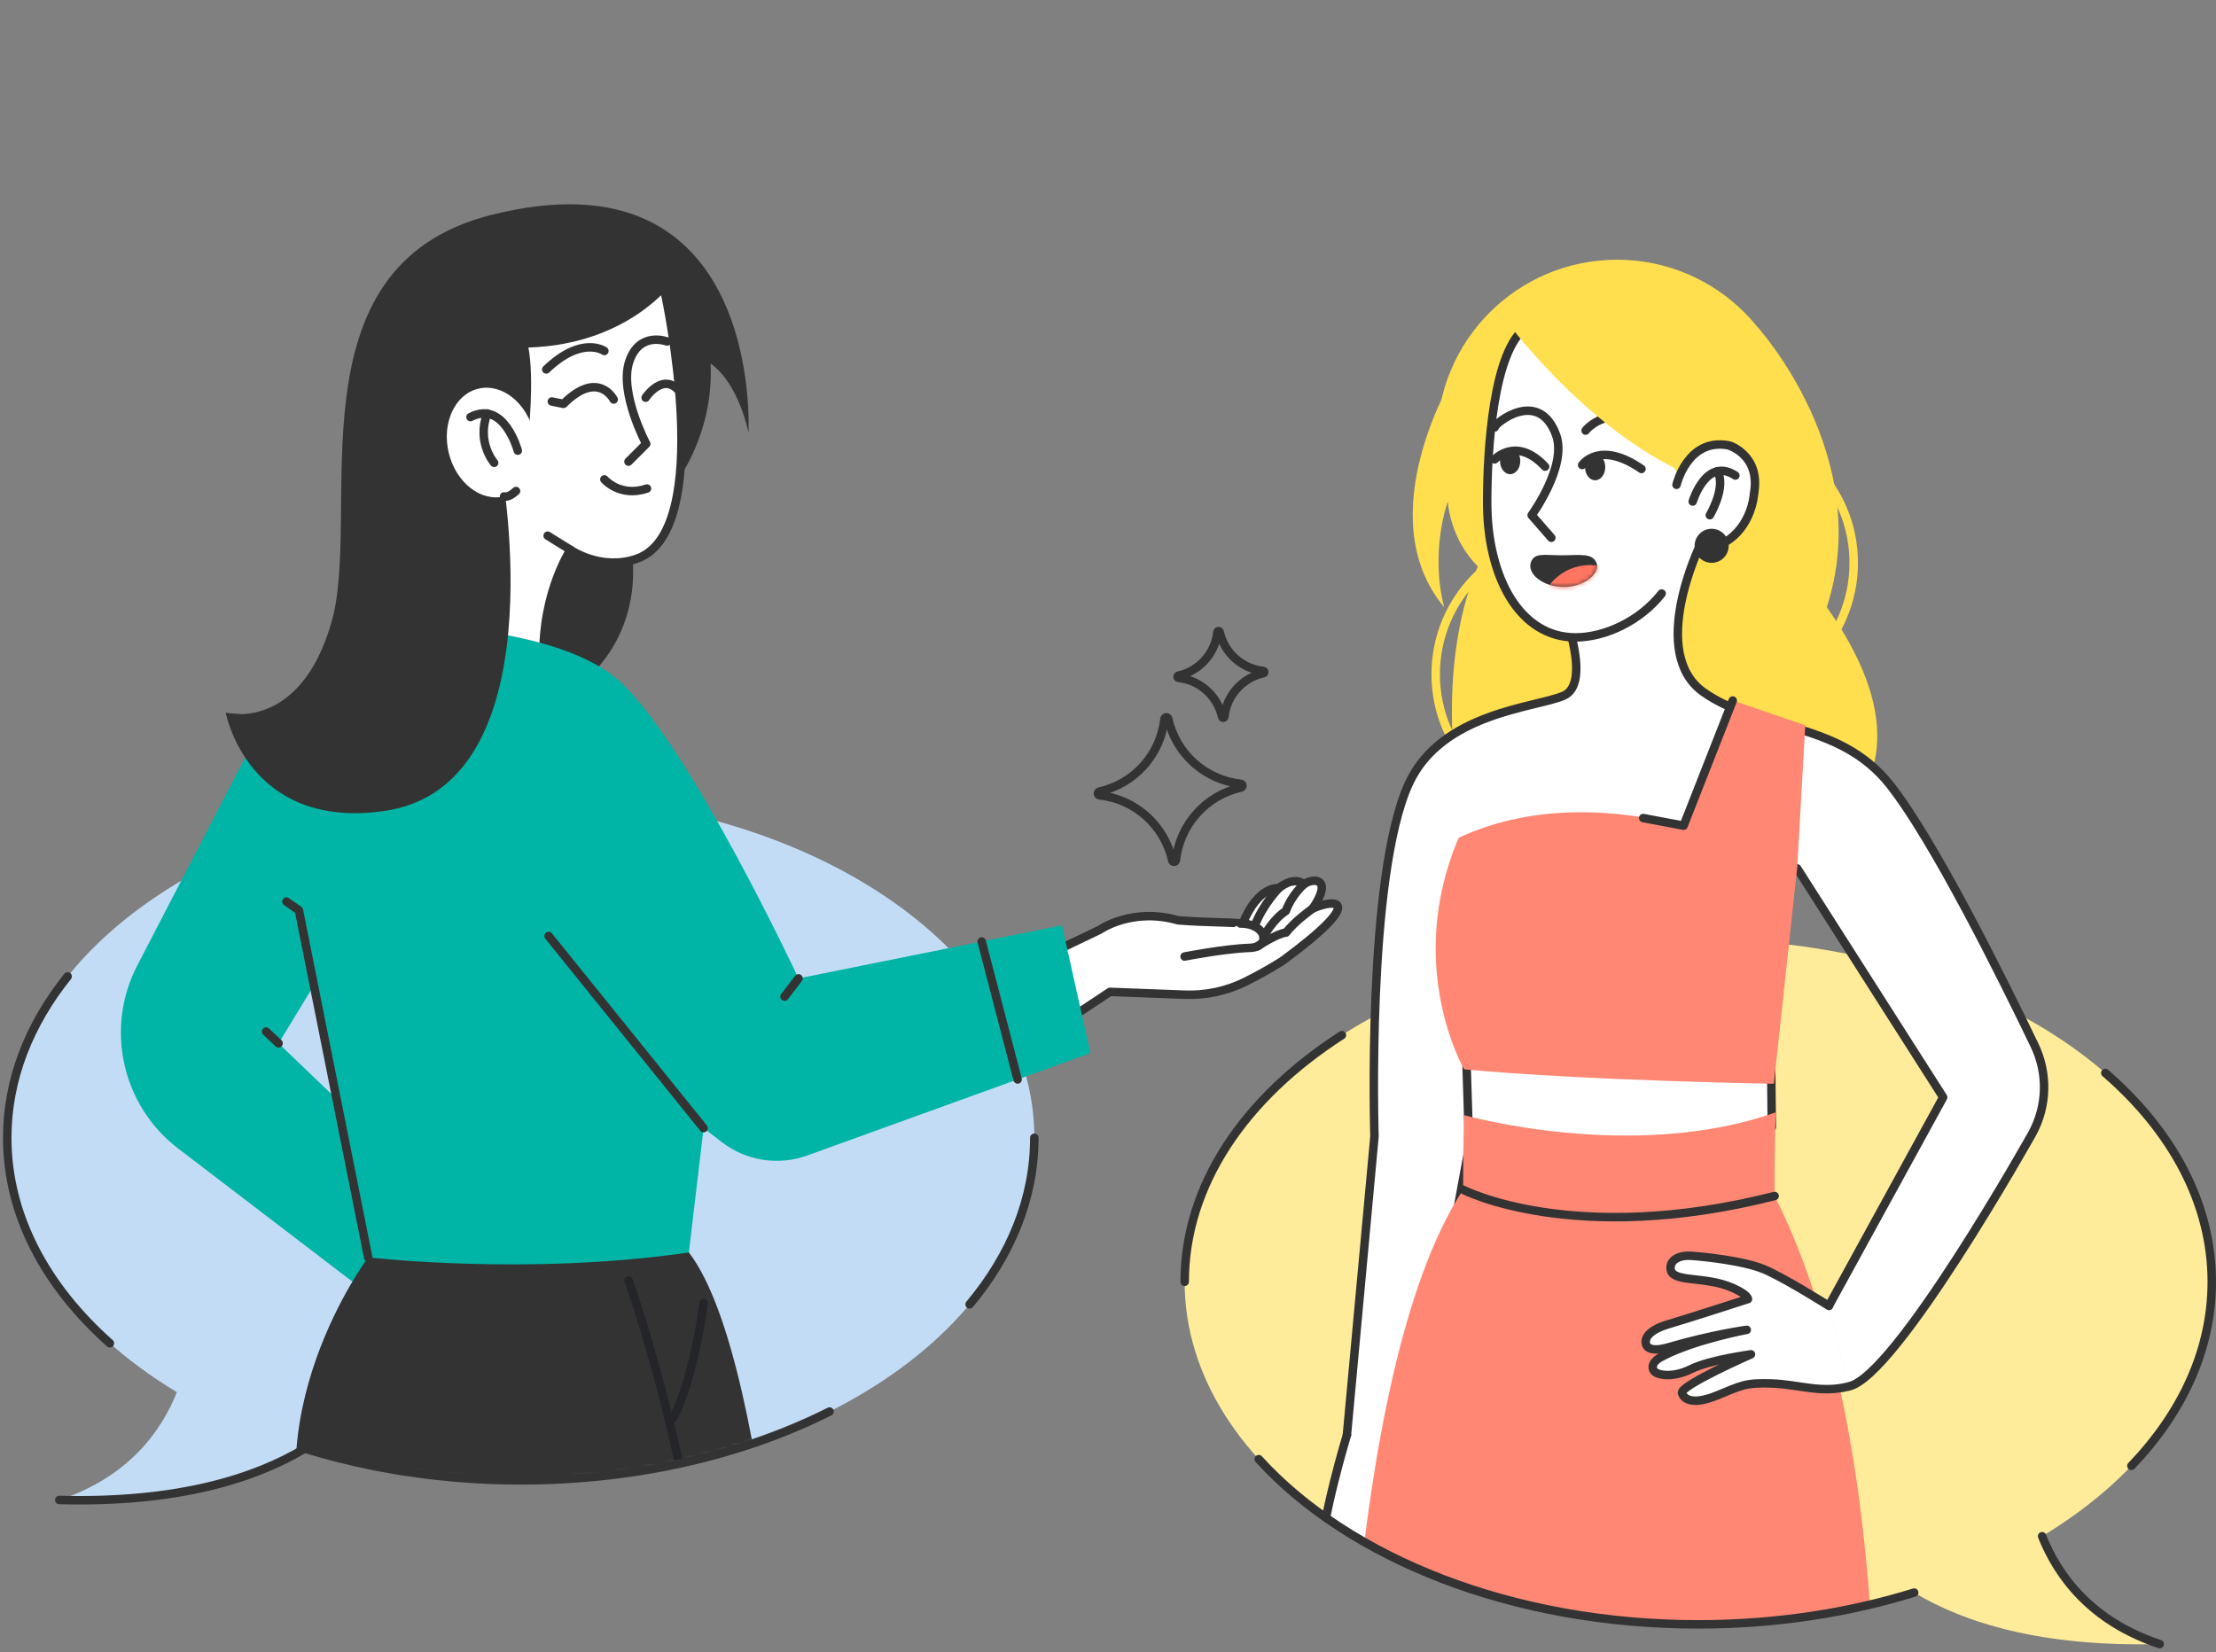
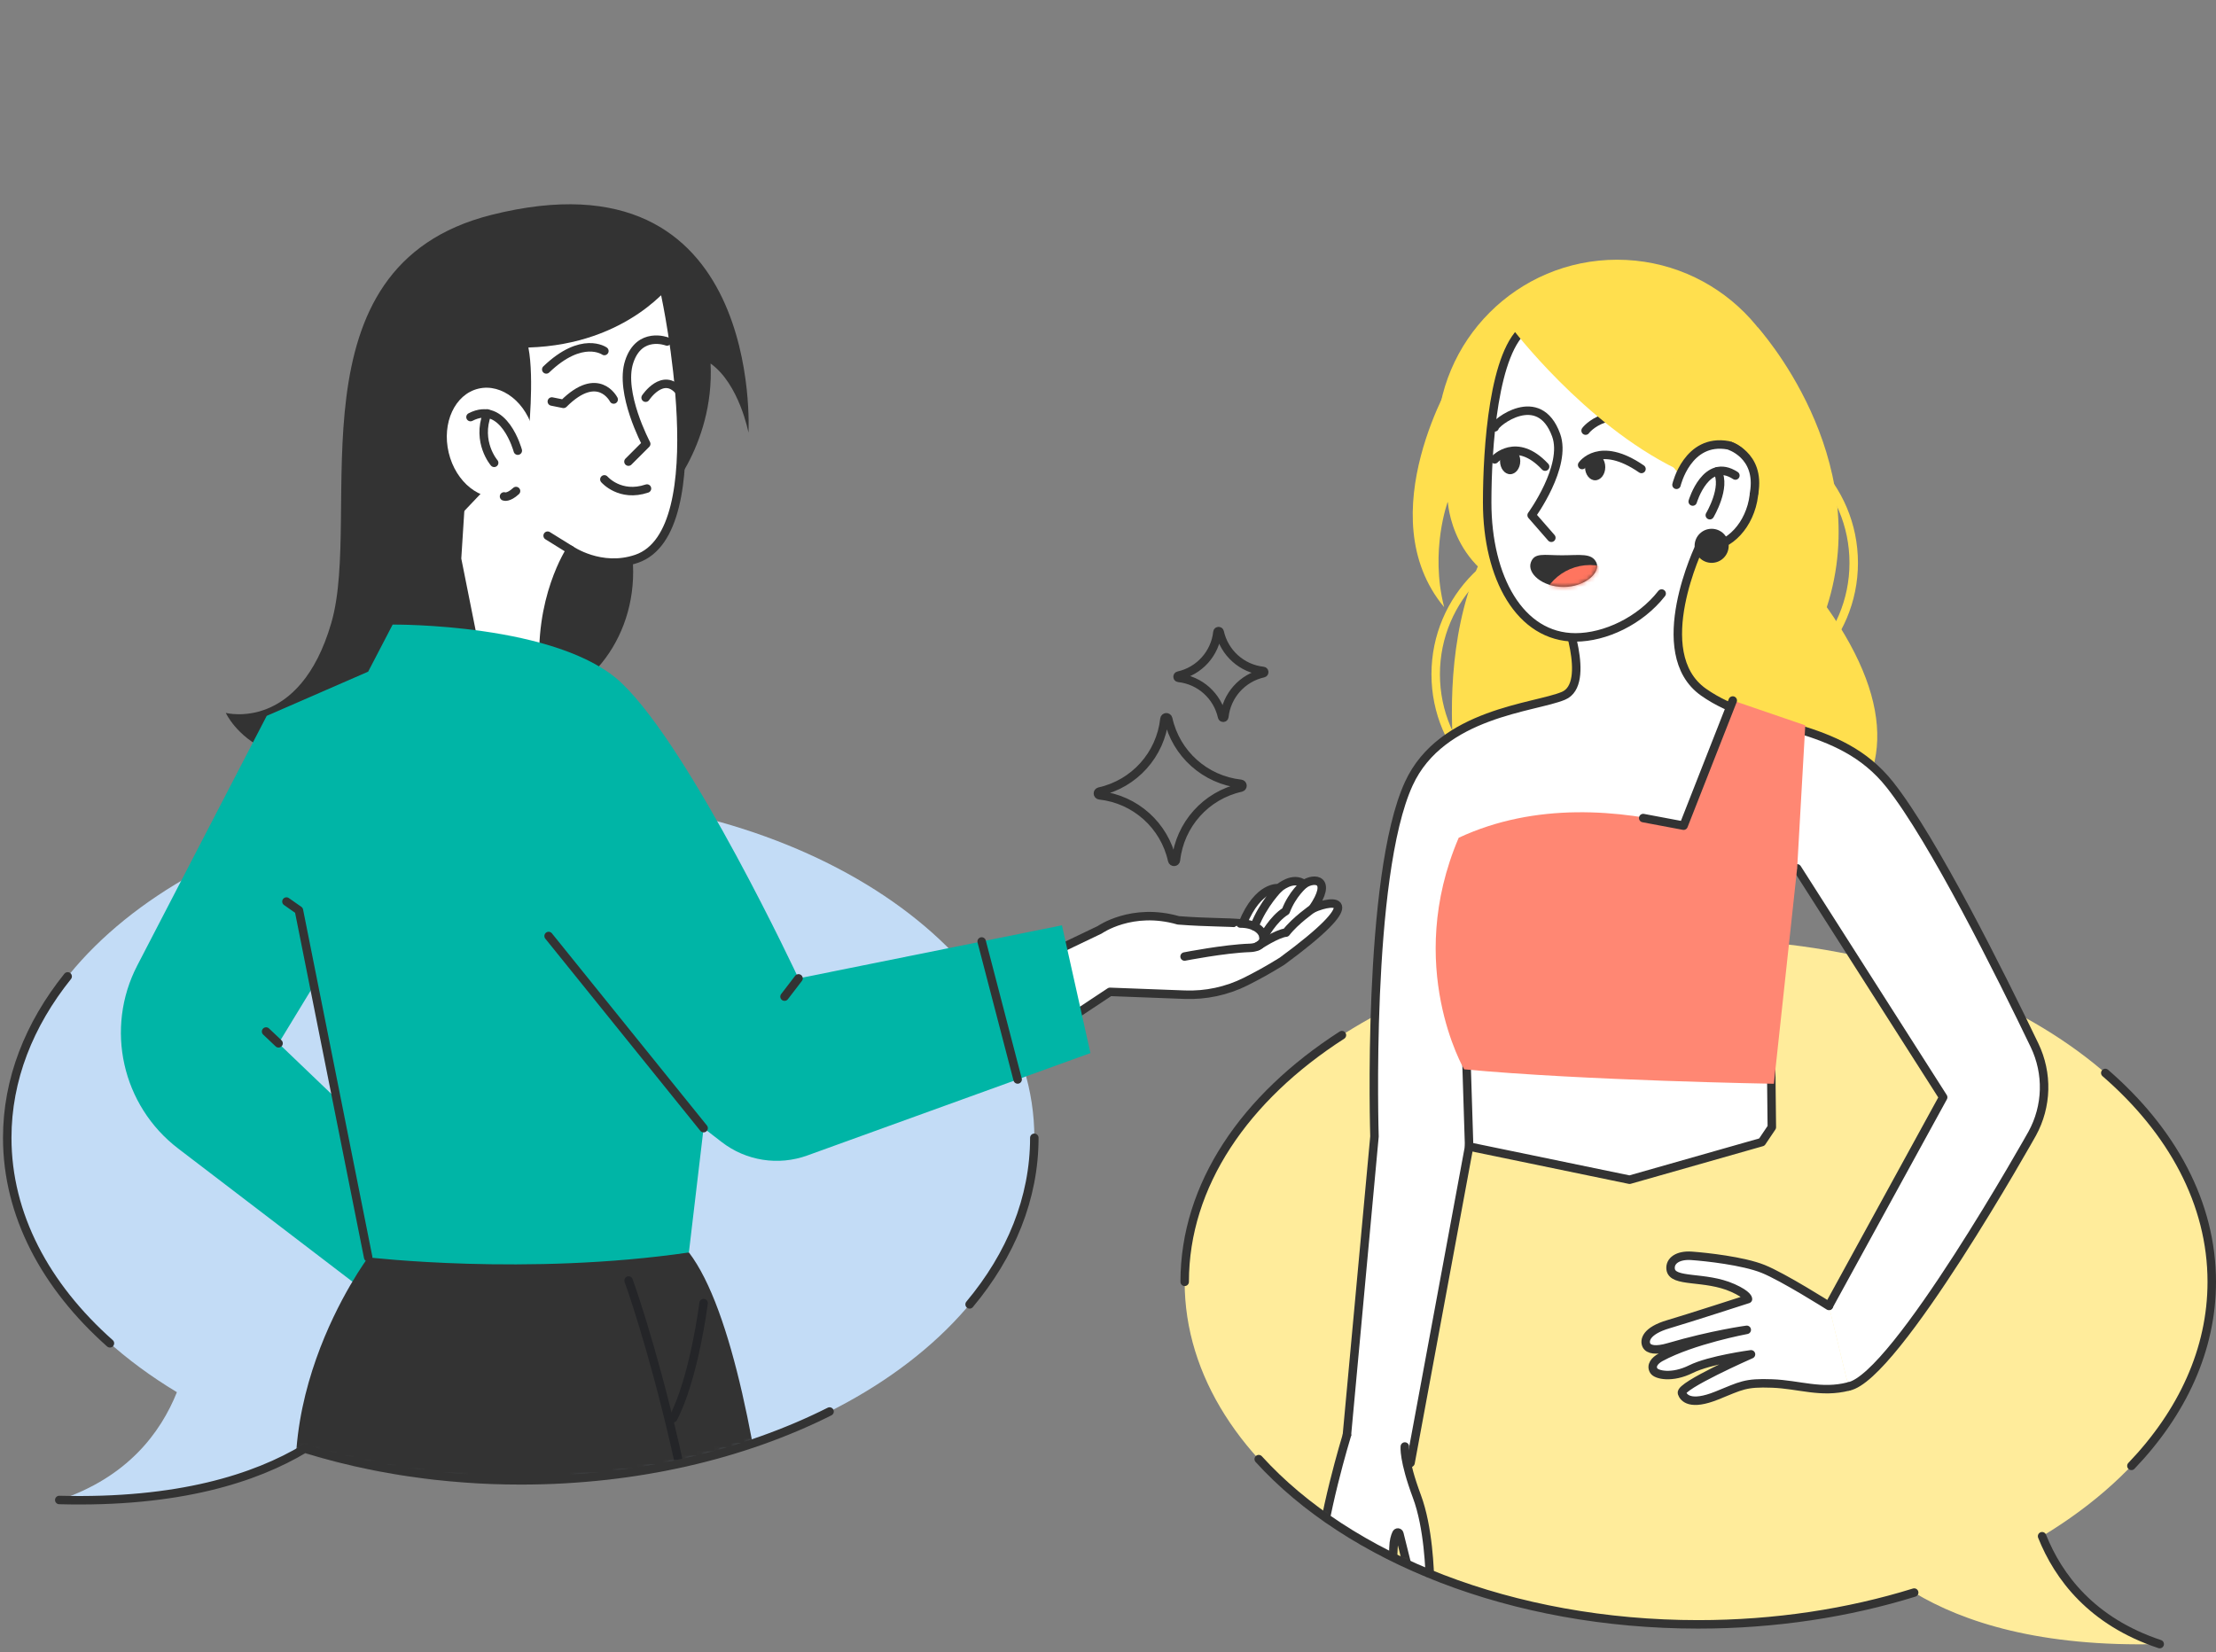
<svg xmlns="http://www.w3.org/2000/svg" width="523" height="390" viewBox="0 0 523 390" fill="none">
  <rect x="0" y="0" width="523" height="390" fill="#808080" stroke="none" />
  <path d="M259.514 187.733C259.009 187.676 258.968 186.958 259.465 186.844C267.726 185.017 273.898 178.127 274.82 169.712C274.877 169.206 275.595 169.166 275.709 169.663C277.535 177.923 284.426 184.096 292.841 185.017C293.346 185.075 293.387 185.792 292.89 185.906C284.629 187.733 278.457 194.623 277.535 203.038C277.478 203.544 276.761 203.585 276.646 203.087C274.82 194.827 267.93 188.654 259.514 187.733Z" stroke="#333333" stroke-width="2" stroke-linecap="round" stroke-linejoin="round" />
  <path d="M278.147 160.01C277.845 159.977 277.821 159.545 278.114 159.48C283.072 158.379 286.782 154.245 287.328 149.197C287.361 148.895 287.793 148.871 287.858 149.164C288.959 154.122 293.094 157.832 298.141 158.379C298.443 158.411 298.467 158.844 298.174 158.909C293.216 160.01 289.506 164.144 288.959 169.191C288.927 169.493 288.495 169.518 288.429 169.224C287.328 164.266 283.194 160.556 278.147 160.01Z" stroke="#333333" stroke-width="2" stroke-linecap="round" stroke-linejoin="round" />
  <path d="M481.954 362.624C506.54 347.824 522 326.411 522 302.576C522 257.916 467.733 221.719 400.795 221.719C333.857 221.719 279.59 257.924 279.59 302.576C279.59 347.229 333.857 383.434 400.795 383.434C419.012 383.434 436.266 380.735 451.767 375.932C463.395 382.92 481.579 388.816 509.712 388.074C493.664 382.741 485.795 372.222 481.954 362.616V362.624Z" fill="#FFEC9B" />
  <mask id="mask0_4823_8689" style="mask-type:luminance" maskUnits="userSpaceOnUse" x="279" y="0" width="244" height="389">
    <path d="M481.955 362.624C506.54 347.824 522 326.411 522 302.576C522 285.827 514.368 270.269 501.305 257.369C479.525 235.858 498.214 -48.857 346.105 7.326C268.9 35.842 333.417 231.887 311.253 248.089C291.594 262.465 279.599 281.587 279.599 302.576C279.599 347.237 333.865 383.434 400.804 383.434C419.02 383.434 436.275 380.734 451.776 375.932C463.404 382.92 481.588 388.815 509.72 388.073C493.673 382.74 485.804 372.221 481.963 362.616L481.955 362.624Z" fill="white" />
  </mask>
  <g mask="url(#mask0_4823_8689)">
    <path d="M404.938 165.425C422.92 165.425 437.498 150.847 437.498 132.865C437.498 114.882 422.92 100.305 404.938 100.305C386.955 100.305 372.378 114.882 372.378 132.865C372.378 150.847 386.955 165.425 404.938 165.425Z" stroke="#FFDF4E" stroke-width="2" stroke-miterlimit="10" />
    <path d="M371.399 191.723C389.381 191.723 403.959 177.146 403.959 159.163C403.959 141.181 389.381 126.604 371.399 126.604C353.417 126.604 338.839 141.181 338.839 159.163C338.839 177.146 353.417 191.723 371.399 191.723Z" stroke="#FFDF4E" stroke-width="2" stroke-miterlimit="10" />
    <path d="M414.804 77.221C414.804 77.221 442.667 107.718 431.145 143.319C447.878 167.024 446.394 185.24 430.403 197.146C393.587 197.521 344.906 191.731 344.906 191.731C344.906 191.731 333.433 139.373 362.372 114.763C397.24 95.78 414.812 77.229 414.812 77.229L414.804 77.221Z" fill="#FFDF4E" />
    <path d="M381.641 146.321C405.117 146.321 424.149 127.289 424.149 103.813C424.149 80.336 405.117 61.305 381.641 61.305C358.164 61.305 339.133 80.336 339.133 103.813C339.133 127.289 358.164 146.321 381.641 146.321Z" fill="#FFDF4E" />
    <path d="M343.365 88.262C343.365 88.262 322.783 121.613 340.837 143.319C337.404 129.938 341.701 118.384 341.701 118.384C341.701 118.384 342.443 135.556 360.864 140.433C380.548 123.105 371.162 91.695 371.162 91.695L343.365 88.262Z" fill="#FFDF4E" />
    <path d="M436.258 327.271C447.283 325.322 479.622 267.582 479.622 267.582C483.161 261.132 483.365 253.377 480.177 246.739C472.145 230.031 456.293 198.213 446.035 185.232C433.991 169.991 415.147 172.65 402.035 163.37C388.923 154.091 401.203 128.772 401.203 128.772C406.104 130.158 411.575 125.983 413.426 119.443C415.277 112.903 412.798 106.486 407.898 105.1C402.997 103.713 397.525 107.888 395.674 114.428L369.01 144.199C369.01 144.199 375.77 161.364 369.01 164.234C362.25 167.105 340.225 168.189 332.503 184.963C322.449 206.816 324.39 268.25 324.39 268.25L317.883 338.744L320.492 354.588L332.903 345.3L346.732 270.631L350.646 228.392L424.149 204.973L458.609 259.011L431.626 308.247" fill="white" />
    <path d="M436.258 327.271C447.283 325.322 479.622 267.582 479.622 267.582C483.161 261.132 483.365 253.377 480.177 246.739C472.145 230.031 456.293 198.213 446.035 185.232C433.991 169.991 415.147 172.65 402.035 163.37C388.923 154.091 401.203 128.772 401.203 128.772C406.104 130.158 411.575 125.983 413.426 119.443C415.277 112.903 412.798 106.486 407.898 105.1C402.997 103.713 397.525 107.888 395.674 114.428L369.01 144.199C369.01 144.199 375.77 161.364 369.01 164.234C362.25 167.105 340.225 168.189 332.503 184.963C322.449 206.816 324.39 268.25 324.39 268.25L317.883 338.744L320.492 354.588L332.903 345.3L346.732 270.631L350.646 228.392L424.149 204.973L458.609 259.011L431.626 308.247" stroke="#333333" stroke-width="2" stroke-linecap="round" stroke-linejoin="round" />
    <path d="M346.096 250.484L346.732 270.641L384.601 278.469L415.807 269.589L418.172 266.075L417.96 246.994L385.946 240.805L346.096 250.484Z" fill="white" stroke="#333333" stroke-width="2" stroke-linecap="round" stroke-linejoin="round" />
    <path d="M392.168 140.1C387.137 146.542 378.836 150.456 371.839 150.456C358.711 150.456 350.989 136.316 350.989 118.573C350.989 105.982 352.457 82.498 360.26 77.231L407.514 93.335" fill="white" />
    <path d="M392.168 140.1C387.137 146.542 378.836 150.456 371.839 150.456C358.711 150.456 350.989 136.316 350.989 118.573C350.989 105.982 352.457 82.498 360.26 77.231L407.514 93.335" stroke="#333333" stroke-width="2" stroke-linecap="round" stroke-linejoin="round" />
    <path d="M398.251 113.784C398.251 113.784 385.701 104.276 392.241 86.647C402.524 88.383 414.274 94.254 414.274 94.254L405.329 109.674L398.251 113.784Z" fill="#FFDF4E" />
    <path d="M395.674 114.438C395.674 114.438 398.267 103.34 407.898 105.109C407.898 105.109 415.571 107.27 413.981 116.427" fill="white" />
    <path d="M395.674 114.438C395.674 114.438 398.267 103.34 407.898 105.109C407.898 105.109 415.571 107.27 413.981 116.427" stroke="#333333" stroke-width="2" stroke-linecap="round" stroke-linejoin="round" />
    <path d="M352.767 100.876C352.791 99.881 363.212 91.531 367.265 102.711C369.923 110.033 361.484 121.612 361.484 121.612L366.131 126.937" fill="white" />
    <path d="M352.767 100.876C352.791 99.881 363.212 91.531 367.265 102.711C369.923 110.033 361.484 121.612 361.484 121.612L366.131 126.937" stroke="#333333" stroke-width="2" stroke-linecap="round" stroke-linejoin="round" />
    <path d="M374.22 101.645C374.856 100.691 382.163 93.531 391.614 103.822L374.22 101.645Z" fill="white" />
    <path d="M374.22 101.645C374.856 100.691 382.163 93.531 391.614 103.822" stroke="#333333" stroke-width="2" stroke-linecap="round" stroke-linejoin="round" />
    <path d="M352.767 108.435C352.767 108.435 357.847 102.857 364.664 110.147L352.767 108.435Z" fill="white" />
    <path d="M352.767 108.435C352.767 108.435 357.847 102.857 364.664 110.147" stroke="#333333" stroke-width="2" stroke-linecap="round" stroke-linejoin="round" />
    <path d="M373.405 109.766C373.405 109.766 377.433 103.821 387.406 110.695L373.405 109.766Z" fill="white" />
    <path d="M373.405 109.766C373.405 109.766 377.433 103.821 387.406 110.695" stroke="#333333" stroke-width="2" stroke-linecap="round" stroke-linejoin="round" />
    <path d="M345.558 252.418C345.558 252.418 331.329 228.061 344.27 197.751C380.565 180.815 424.141 204.976 424.141 204.976L418.653 255.818C418.653 255.818 373.805 255.076 345.55 252.409L345.558 252.418Z" fill="#FF8773" />
    <path d="M331.557 341.445C331.557 341.445 331.158 344.52 334.403 353.22C337.118 360.51 337.445 370.621 337.526 374.152C337.624 378.441 335.781 379.298 334.509 377.292C333.531 375.75 332.854 372.432 332.854 372.432L330.269 362.051C330.171 361.668 329.731 361.627 329.551 361.994C329.25 362.63 328.915 363.69 328.874 365.346C328.801 368.444 327.749 377.634 330.032 382.331C331.834 386.049 331.19 388.202 330.53 388.61C328.401 389.906 325.376 384.81 323.9 379.265C322.963 375.726 323.966 371.453 324.153 370.067C324.169 369.953 324.006 369.953 323.982 370.067C323.729 371.421 323.175 374.69 323.118 377.088C323.044 380.186 325.629 386.155 326.232 388.341C326.681 389.947 326.477 391.48 325.792 391.782C324.406 392.393 323.044 390.29 323.044 390.29C323.044 390.29 322.669 391.7 321.291 391.244C319.66 390.714 318.698 388.789 318.47 388.292C318.437 388.227 318.38 388.194 318.315 388.21C318.103 388.267 317.605 388.341 317.14 388.023C315.037 386.604 310.935 377.911 311.278 370.214C311.791 358.618 317.891 338.738 317.891 338.738" fill="white" />
    <path d="M331.557 341.445C331.557 341.445 331.158 344.52 334.403 353.22C337.118 360.51 337.445 370.621 337.526 374.152C337.624 378.441 335.781 379.298 334.509 377.292C333.531 375.75 332.854 372.432 332.854 372.432L330.269 362.051C330.171 361.668 329.731 361.627 329.551 361.994C329.25 362.63 328.915 363.69 328.874 365.346C328.801 368.444 327.749 377.634 330.032 382.331C331.834 386.049 331.19 388.202 330.53 388.61C328.401 389.906 325.376 384.81 323.9 379.265C322.963 375.726 323.966 371.453 324.153 370.067C324.169 369.953 324.006 369.953 323.982 370.067C323.729 371.421 323.175 374.69 323.118 377.088C323.044 380.186 325.629 386.155 326.232 388.341C326.681 389.947 326.477 391.48 325.792 391.782C324.406 392.393 323.044 390.29 323.044 390.29C323.044 390.29 322.669 391.7 321.291 391.244C319.66 390.714 318.698 388.789 318.47 388.292C318.437 388.227 318.38 388.194 318.315 388.21C318.103 388.267 317.605 388.341 317.14 388.023C315.037 386.604 310.935 377.911 311.278 370.214C311.791 358.618 317.891 338.738 317.891 338.738" stroke="#333333" stroke-width="2" stroke-linecap="round" stroke-linejoin="round" />
    <path d="M318.119 370.273C318.119 370.273 317.524 374.864 318.543 379.651C319.774 385.473 323.044 390.3 323.044 390.3" fill="white" />
    <path d="M318.119 370.273C318.119 370.273 317.524 374.864 318.543 379.651C319.774 385.473 323.044 390.3 323.044 390.3" stroke="#333333" stroke-width="2" stroke-linecap="round" stroke-linejoin="round" />
    <path d="M314.433 370.996C314.433 370.996 313.993 379.493 318.421 388.185L314.433 370.996Z" fill="white" />
    <path d="M314.433 370.996C314.433 370.996 313.993 379.493 318.421 388.185" stroke="#333333" stroke-width="2" stroke-linecap="round" stroke-linejoin="round" />
    <path d="M399.499 118.385C399.499 118.385 402.662 107.744 409.569 112.245L399.499 118.385Z" fill="white" />
    <path d="M399.499 118.385C399.499 118.385 402.662 107.744 409.569 112.245" stroke="#333333" stroke-width="2" stroke-linecap="round" stroke-linejoin="round" />
    <path d="M403.535 121.612C403.535 121.612 407.474 115.024 405.337 111.24L403.535 121.612Z" fill="white" />
    <path d="M403.535 121.612C403.535 121.612 407.474 115.024 405.337 111.24" stroke="#333333" stroke-width="2" stroke-linecap="round" stroke-linejoin="round" />
-     <path d="M345.558 263.229C345.558 263.229 385.367 274.498 419.093 262.568C418.759 271.66 418.832 282.31 418.832 282.31C449.623 343.239 441.673 444.376 441.673 444.376H317.018C317.018 444.376 316.423 324.9 345.314 280.818C345.314 268.366 345.558 263.221 345.558 263.221V263.229Z" fill="#FF8773" />
-     <path d="M345.314 280.832C345.314 280.832 371.358 294.352 418.833 282.316" stroke="#333333" stroke-width="2" stroke-linecap="round" stroke-linejoin="round" />
    <path d="M356.656 77.221C356.656 77.221 373.845 100.029 395.674 110.695C399.882 84.185 391.605 80.744 391.605 80.744L368.969 72.361L356.656 77.213V77.221Z" fill="#FFDF4E" />
    <path d="M389.175 215.682L408.949 165.354L426.065 171.216L424.149 204.975L411.803 221.92L389.175 215.682Z" fill="#FF8773" />
    <path d="M436.258 327.275C429.792 328.947 424.63 326.802 418.229 326.566C411.82 326.329 410.972 327.08 405.182 329.412C398.936 331.931 397.338 329.958 396.963 328.833C396.384 327.104 413.255 319.684 413.255 319.684C413.255 319.684 403.527 320.972 399.091 323.174C394.598 325.4 390.945 324.544 390.325 323.565C389.551 322.334 390.545 321.135 391.907 320.393C399.531 316.259 412.252 313.902 412.252 313.902C412.252 313.902 404.081 314.995 393.799 318.02C390.806 318.901 389.078 318.566 388.58 317.547C388.018 316.397 388.474 314.122 393.799 312.565C398.333 311.236 412.546 306.637 412.546 306.637C412.546 306.637 412.619 305.65 408.99 304.027C402.32 301.043 394.614 302.91 394.28 299.518C394.093 297.626 395.944 296.199 399.262 296.436C402.581 296.672 411.363 297.618 416.109 299.518C420.855 301.418 431.651 308.26 431.651 308.26" fill="white" />
    <path d="M436.258 327.275C429.792 328.947 424.63 326.802 418.229 326.566C411.82 326.329 410.972 327.08 405.182 329.412C398.936 331.931 397.338 329.958 396.963 328.833C396.384 327.104 413.255 319.684 413.255 319.684C413.255 319.684 403.527 320.972 399.091 323.174C394.598 325.4 390.945 324.544 390.325 323.565C389.551 322.334 390.545 321.135 391.907 320.393C399.531 316.259 412.252 313.902 412.252 313.902C412.252 313.902 404.081 314.995 393.799 318.02C390.806 318.901 389.078 318.566 388.58 317.547C388.018 316.397 388.474 314.122 393.799 312.565C398.333 311.236 412.546 306.637 412.546 306.637C412.546 306.637 412.619 305.65 408.99 304.027C402.32 301.043 394.614 302.91 394.28 299.518C394.093 297.626 395.944 296.199 399.262 296.436C402.581 296.672 411.363 297.618 416.109 299.518C420.855 301.418 431.651 308.26 431.651 308.26" stroke="#333333" stroke-width="2" stroke-linecap="round" stroke-linejoin="round" />
    <path d="M387.813 193.102L397.346 194.896L408.949 165.354" stroke="#333333" stroke-width="2" stroke-linecap="round" stroke-linejoin="round" />
    <path d="M403.967 132.858C406.188 132.858 407.987 131.059 407.987 128.838C407.987 126.618 406.188 124.818 403.967 124.818C401.747 124.818 399.947 126.618 399.947 128.838C399.947 131.059 401.747 132.858 403.967 132.858Z" fill="#333333" />
    <path d="M376.756 132.768C377.865 135.117 374.065 138.558 369.026 138.55C363.987 138.541 360.391 135.337 361.296 132.768C362.136 130.371 364.345 131.072 368.61 131.072C372.875 131.072 375.664 130.469 376.748 132.768H376.756Z" fill="#333333" />
    <mask id="mask1_4823_8689" style="mask-type:luminance" maskUnits="userSpaceOnUse" x="361" y="130" width="16" height="9">
      <path d="M376.757 132.77C377.866 135.119 374.066 138.56 369.026 138.552C363.987 138.543 360.391 135.339 361.296 132.77C362.136 130.373 364.346 131.074 368.61 131.074C372.875 131.074 375.664 130.471 376.748 132.77H376.757Z" fill="white" />
    </mask>
    <g mask="url(#mask1_4823_8689)">
      <path d="M375.272 157.559C381.951 157.559 387.365 152.144 387.365 145.466C387.365 138.787 381.951 133.373 375.272 133.373C368.594 133.373 363.18 138.787 363.18 145.466C363.18 152.144 368.594 157.559 375.272 157.559Z" fill="#FF755F" />
    </g>
    <path d="M376.471 113.37C377.79 113.37 378.86 111.979 378.86 110.263C378.86 108.547 377.79 107.156 376.471 107.156C375.151 107.156 374.082 108.547 374.082 110.263C374.082 111.979 375.151 113.37 376.471 113.37Z" fill="#333333" />
    <path d="M356.412 111.934C357.731 111.934 358.801 110.543 358.801 108.827C358.801 107.112 357.731 105.721 356.412 105.721C355.092 105.721 354.022 107.112 354.022 108.827C354.022 110.543 355.092 111.934 356.412 111.934Z" fill="#333333" />
  </g>
  <path d="M503.033 346.014C515.045 333.465 522 318.567 522 302.576C522 284.017 512.623 266.918 496.869 253.268" stroke="#333333" stroke-width="2" stroke-linecap="round" stroke-linejoin="round" />
  <path d="M509.712 388.081C493.664 382.748 485.795 372.229 481.955 362.623" stroke="#333333" stroke-width="2" stroke-linecap="round" stroke-linejoin="round" />
  <path d="M297.073 344.422C318.315 367.8 356.819 383.424 400.795 383.424C419.012 383.424 436.266 380.725 451.767 375.922" stroke="#333333" stroke-width="2" stroke-linecap="round" stroke-linejoin="round" />
  <path d="M316.708 244.338C293.827 259.048 279.598 279.703 279.598 302.568" stroke="#333333" stroke-width="2" stroke-linecap="round" stroke-linejoin="round" />
  <path d="M41.755 328.621C17.17 313.821 1.709 292.399 1.709 268.573C1.709 223.912 55.976 187.715 122.914 187.715C189.853 187.715 244.119 223.92 244.119 268.573C244.119 313.233 189.853 349.43 122.914 349.43C104.698 349.43 87.443 346.731 71.942 341.928C60.314 348.917 42.13 354.812 13.998 354.07C30.045 348.737 37.914 338.218 41.755 328.612V328.621Z" fill="#C3DCF6" />
  <mask id="mask2_4823_8689" style="mask-type:luminance" maskUnits="userSpaceOnUse" x="1" y="24" width="343" height="331">
    <path d="M41.046 328.618C16.46 313.818 1 292.397 1 268.57C1 223.909 40.858 10.398 106.223 24.864C542.696 169.985 243.41 268.57 243.41 268.57C243.41 313.231 189.143 349.428 122.205 349.428C103.988 349.428 86.734 346.729 71.233 341.926C59.605 348.914 41.421 354.81 13.289 354.068C29.336 348.735 37.205 338.216 41.046 328.61V328.618Z" fill="white" />
  </mask>
  <g mask="url(#mask2_4823_8689)">
    <path d="M226.71 235.185L259.547 219.471C259.547 219.471 267.147 214.09 278.09 217.245C285.323 217.8 289.4 217.612 293.297 217.987C297.008 208.903 301.827 209.645 301.827 209.645C301.827 209.645 305.162 206.677 307.763 208.716C310.177 207.044 314.621 207.419 309.802 214.465C315.183 212.051 322.783 212.051 302.569 226.892C299.413 228.865 296.469 230.463 293.982 231.703C289.53 233.929 284.581 234.981 279.606 234.793L261.961 234.125L228.626 256.198L226.718 235.185H226.71Z" fill="white" stroke="#333333" stroke-width="2" stroke-linecap="round" stroke-linejoin="round" />
    <path d="M279.574 225.783C279.574 225.783 289.033 223.932 294.969 223.745C300.057 223.582 299.046 217.996 292.743 217.996" fill="white" />
    <path d="M279.574 225.783C279.574 225.783 289.033 223.932 294.969 223.745C300.057 223.582 299.046 217.996 292.743 217.996" stroke="#333333" stroke-width="2" stroke-linecap="round" stroke-linejoin="round" />
    <path d="M301.827 209.646C301.827 209.646 298.166 213.251 296.062 218.657L301.827 209.646Z" fill="white" />
    <path d="M301.827 209.646C301.827 209.646 298.166 213.251 296.062 218.657" stroke="#333333" stroke-width="2" stroke-linecap="round" stroke-linejoin="round" />
    <path d="M298.214 221.142C298.214 221.142 300.392 216.975 303.449 215.067C304.999 210.99 307.763 208.723 307.763 208.723" fill="white" />
    <path d="M298.214 221.142C298.214 221.142 300.392 216.975 303.449 215.067C304.999 210.99 307.763 208.723 307.763 208.723" stroke="#333333" stroke-width="2" stroke-linecap="round" stroke-linejoin="round" />
    <path d="M309.802 214.463C309.802 214.463 305.692 217.317 303.523 220.138C301.493 220.285 296.812 223.343 296.812 223.343" fill="white" />
    <path d="M309.802 214.463C309.802 214.463 305.692 217.317 303.523 220.138C301.493 220.285 296.812 223.343 296.812 223.343" stroke="#333333" stroke-width="2" stroke-linecap="round" stroke-linejoin="round" />
    <path d="M121.055 166.893C136.727 166.893 149.432 152.622 149.432 135.018C149.432 117.414 136.727 103.143 121.055 103.143C105.383 103.143 92.678 117.414 92.678 135.018C92.678 152.622 105.383 166.893 121.055 166.893Z" fill="#333333" />
    <path d="M156.094 118.457C156.094 118.457 168.668 105.638 167.705 85.807C174.482 90.642 176.651 102.132 176.651 102.132C176.651 102.132 180.377 34.484 115.934 50.736C67.571 62.934 85.706 121.123 78.204 146.997C70.702 172.878 53.293 168.279 53.293 168.279C53.293 168.279 63.119 190.182 100.767 172.642L156.086 118.449L156.094 118.457Z" fill="#333333" />
    <path d="M157.056 69.717C157.056 69.717 169.084 125.443 150.239 131.902C141.783 134.796 134.648 129.79 134.648 129.79C134.648 129.79 126.844 141.426 128.475 159.341C119.22 159.504 112.566 155.443 112.566 155.443L107.861 131.902L111.433 76.045L143.259 69.709" fill="white" />
    <path d="M157.056 69.717C157.056 69.717 169.084 125.443 150.239 131.902C141.783 134.796 134.648 129.79 134.648 129.79C134.648 129.79 126.844 141.426 128.475 159.341C119.22 159.504 112.566 155.443 112.566 155.443L107.861 131.902L111.433 76.045L143.259 69.709" stroke="#333333" stroke-width="2" stroke-linecap="round" stroke-linejoin="round" />
    <path d="M250.634 218.414L188.458 230.947C188.458 230.947 163.302 177.071 146.725 161.252C131.835 147.047 92.67 147.431 92.67 147.431L86.888 158.545L62.948 168.974L32.402 227.889C24.704 242.738 28.781 260.971 42.073 271.123L85.437 304.254L90.37 297.559C90.37 297.559 128.304 316.477 162.585 295.626L166.058 266.279L170.347 269.59C176.096 274.026 183.712 275.216 190.537 272.745L257.353 248.576L250.626 218.397L250.634 218.414ZM65.745 246.277L73.442 233.629L78.938 258.924L65.736 246.277H65.745Z" fill="#00B5A6" />
    <path d="M158.817 66.594C158.817 66.594 148.404 81.312 124.708 82.03C126.143 89.393 124.708 102.856 124.708 102.856L114.295 101.062L118.421 111.296L107.861 122.426L97.954 101.062L106.932 84.003L112.134 66.586L135.113 61.742H151.275L158.817 66.586V66.594Z" fill="#333333" />
-     <path d="M118.421 111.297C118.421 111.297 131.827 185.672 90.558 191.453C58.479 195.946 53.293 168.279 53.293 168.279L62.401 169.045L91.308 147.763L104.265 130.264L97.946 121.343L118.413 111.297H118.421Z" fill="#333333" />
    <path d="M118.952 117.177C124.495 115.86 127.636 109.099 125.968 102.076C124.3 95.052 118.454 90.425 112.911 91.742C107.369 93.058 104.228 99.819 105.896 106.843C107.564 113.866 113.409 118.493 118.952 117.177Z" fill="white" />
    <path d="M129.25 126.447L134.648 129.799" stroke="#333333" stroke-width="2" stroke-linecap="round" stroke-linejoin="round" />
    <path d="M122.205 106.374C122.205 106.374 118.976 94.33 111.042 98.448" stroke="#333333" stroke-width="2" stroke-linecap="round" stroke-linejoin="round" />
    <path d="M118.959 117.178C118.959 117.178 119.938 117.619 121.789 115.906" stroke="#333333" stroke-width="2" stroke-linecap="round" stroke-linejoin="round" />
    <path d="M157.423 80.604C157.423 80.604 150.891 78.068 148.494 85.398C146.097 92.729 152.514 104.773 152.514 104.773L148.323 108.964" stroke="#333333" stroke-width="2" stroke-linecap="round" stroke-linejoin="round" />
    <path d="M67.604 212.809L70.547 214.872L86.897 296.798" stroke="#333333" stroke-width="2" stroke-linecap="round" stroke-linejoin="round" />
    <path d="M62.801 243.486L65.745 246.275" stroke="#333333" stroke-width="2" stroke-linecap="round" stroke-linejoin="round" />
    <path d="M129.478 220.939L166.058 266.293" stroke="#333333" stroke-width="2" stroke-linecap="round" stroke-linejoin="round" />
    <path d="M188.458 230.943L185.156 235.249" stroke="#333333" stroke-width="2" stroke-linecap="round" stroke-linejoin="round" />
    <path d="M231.684 222.229L240.172 254.805" stroke="#333333" stroke-width="2" stroke-linecap="round" stroke-linejoin="round" />
    <path d="M86.897 296.799C86.897 296.799 58.096 335.115 75.13 373.318C76.377 396.574 80.275 434.842 80.275 434.842L187.447 435.356C187.447 435.356 183.182 322.623 162.593 295.641C124.349 301.218 86.905 296.79 86.905 296.79L86.897 296.799Z" fill="#333333" />
    <path d="M148.355 302.256C148.355 302.256 169.801 361.056 171.195 435.105" stroke="#242528" stroke-width="2" stroke-linecap="round" stroke-linejoin="round" />
    <path d="M166.058 307.588C166.058 307.588 163.865 325.193 158.875 334.75" stroke="#242528" stroke-width="2" stroke-linecap="round" stroke-linejoin="round" />
    <path d="M116.627 109.25C116.627 109.25 112.395 104.366 114.996 97.59" stroke="#333333" stroke-width="2" stroke-linecap="round" stroke-linejoin="round" />
    <path d="M142.639 82.855C142.639 82.855 137.372 79.096 128.924 87.201" stroke="#333333" stroke-width="2" stroke-linecap="round" stroke-linejoin="round" />
    <path d="M144.833 94.302C144.833 94.302 141.22 87.126 132.993 95.329L130.237 94.775" stroke="#333333" stroke-width="2" stroke-linecap="round" stroke-linejoin="round" />
    <path d="M152.375 93.872C152.375 93.872 156.502 87.618 160.391 92.412L162.291 92.918" stroke="#333333" stroke-width="2" stroke-linecap="round" stroke-linejoin="round" />
    <path d="M142.639 113.156C142.639 113.156 146.333 117.478 152.694 115.317" stroke="#333333" stroke-width="2" stroke-linecap="round" stroke-linejoin="round" />
  </g>
  <path d="M25.944 317.081C10.728 303.569 1.709 286.772 1.709 268.571C1.709 254.799 6.871 241.825 15.971 230.475" stroke="#333333" stroke-width="2" stroke-linecap="round" stroke-linejoin="round" />
  <path d="M195.789 333.184C175.501 343.385 150.263 349.427 122.906 349.427C104.689 349.427 87.435 346.728 71.933 341.925C60.306 348.913 42.121 354.809 13.989 354.067" stroke="#333333" stroke-width="2" stroke-linecap="round" stroke-linejoin="round" />
  <path d="M244.111 268.572C244.111 282.842 238.566 296.256 228.838 307.892" stroke="#333333" stroke-width="2" stroke-linecap="round" stroke-linejoin="round" />
</svg>